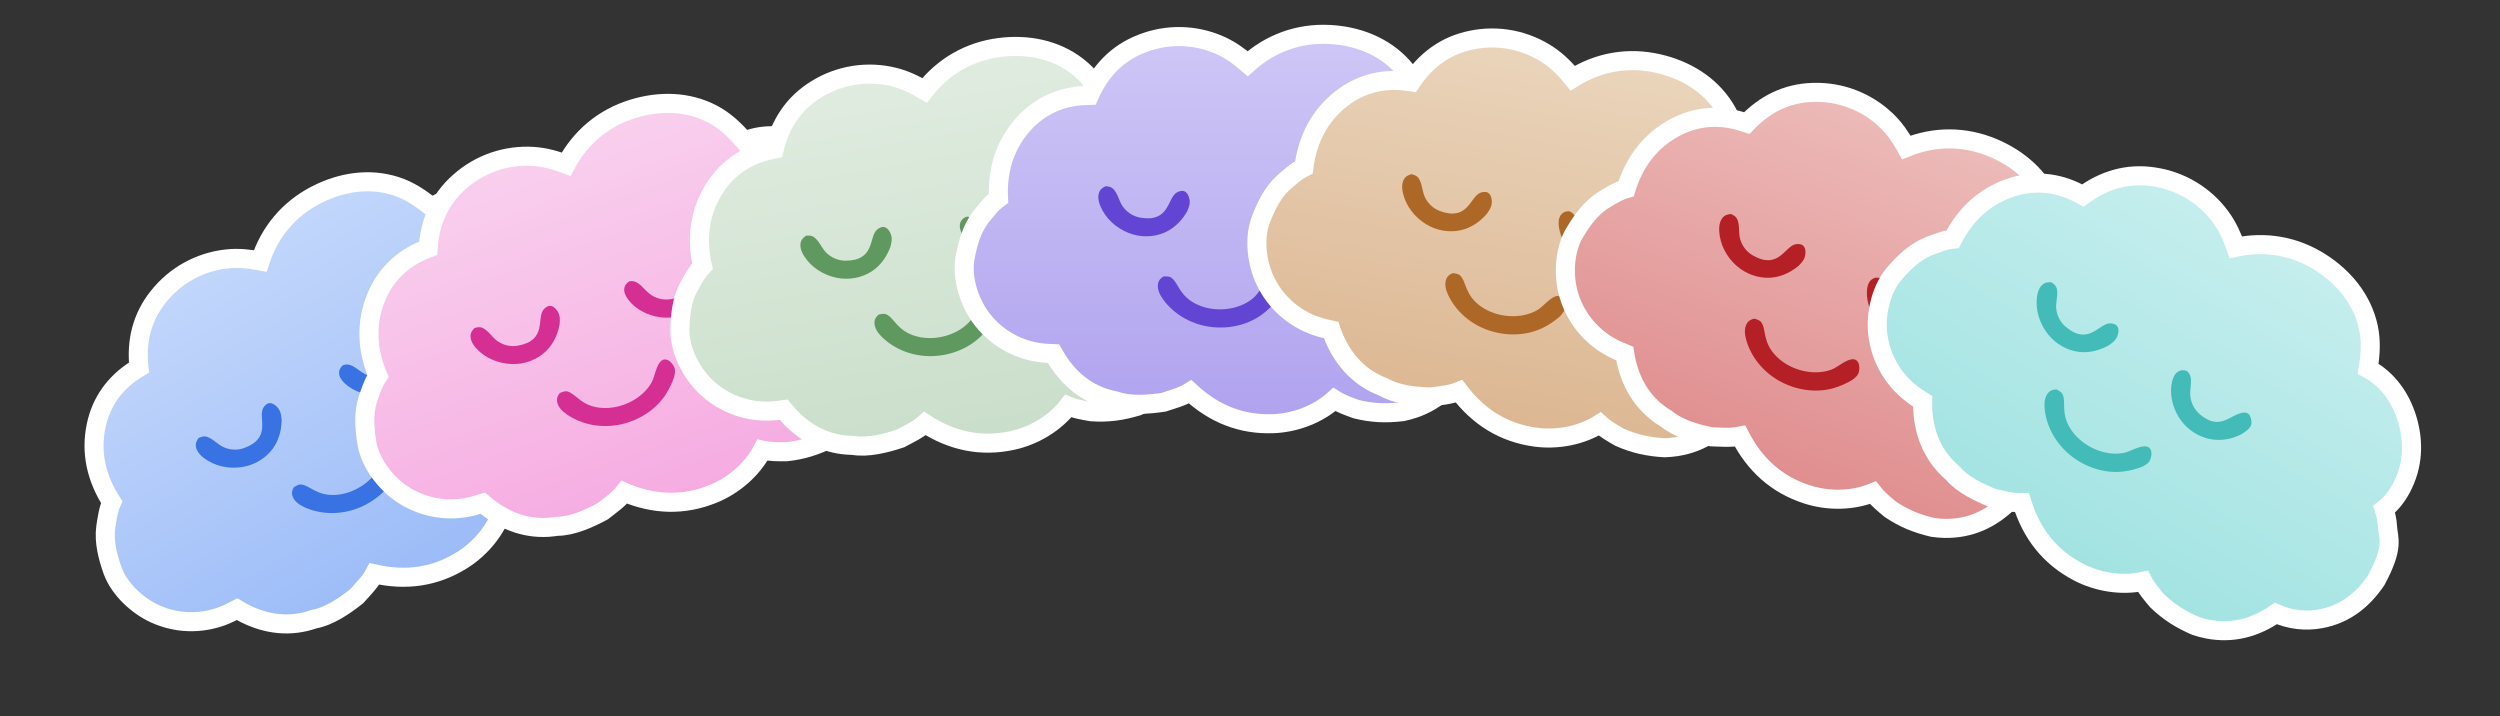
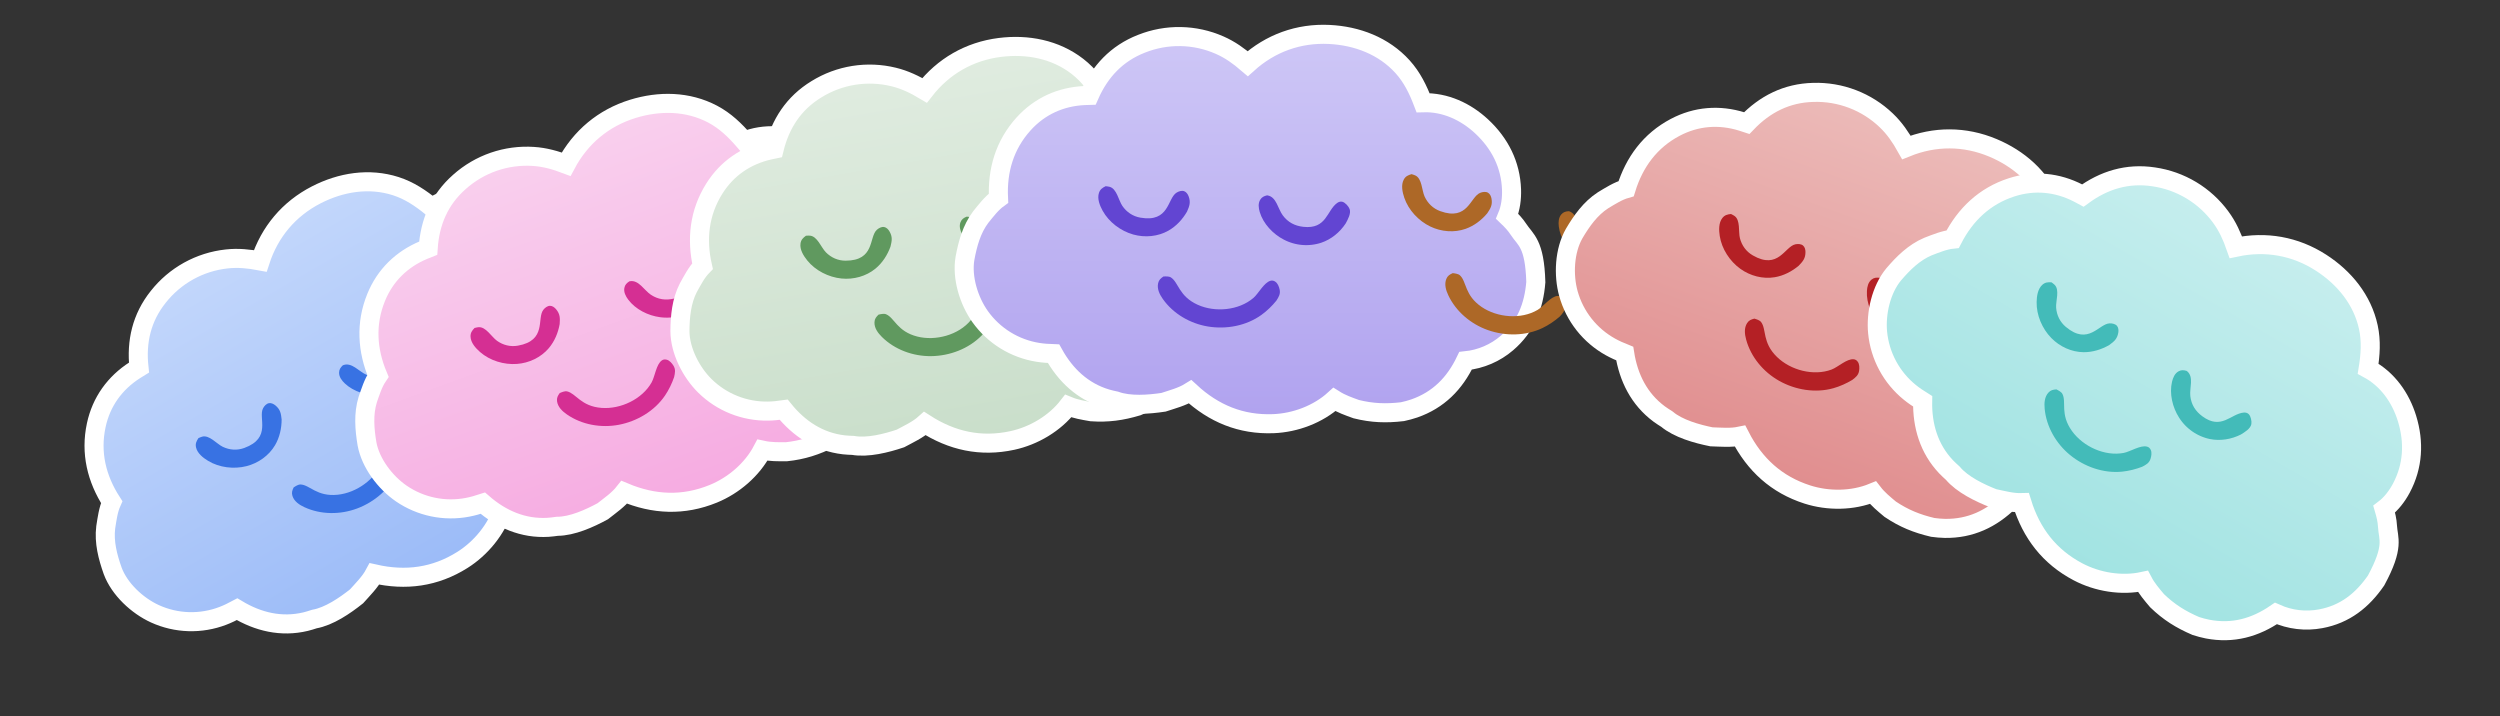
<svg xmlns="http://www.w3.org/2000/svg" width="656" height="188" viewBox="0 0 656 188" fill="none">
  <rect x="0" y="0" width="656" height="188" fill="#333333" stroke="none" />
  <path d="M68.288 68.469C70.764 60.846 75.807 54.821 82.984 51.133C89.453 47.808 96.848 46.595 103.859 48.849C107.426 49.995 110.384 52.004 113.261 54.342C118.203 51.287 124.107 50.762 129.676 52.038C136.038 53.497 141.289 56.912 144.763 62.483C146.002 64.471 146.976 66.787 147.272 69.125C148.796 69.494 150.173 69.894 151.576 70.606C154.558 72.118 157.042 71.592 162.415 80.312C165.133 86.026 166.022 91.811 163.846 97.941C163.681 98.413 163.497 98.877 163.296 99.335C163.095 99.793 162.877 100.243 162.641 100.684C162.406 101.125 162.154 101.557 161.886 101.98C161.618 102.402 161.334 102.814 161.034 103.215C160.735 103.616 160.42 104.005 160.091 104.382C159.762 104.759 159.419 105.123 159.062 105.474C158.705 105.826 158.335 106.163 157.953 106.486C157.57 106.809 157.176 107.117 156.77 107.411C157.281 114.002 155.759 119.891 151.366 124.976C150.67 125.782 149.896 126.536 149.111 127.255C145.654 129.834 142.428 131.548 138.284 132.741C136.214 133.109 134.145 133.504 132.036 133.416C130.281 138.909 126.204 143.855 121.35 146.916C114.164 151.446 106.463 152.453 98.263 150.589C97.089 152.79 95.214 154.627 93.564 156.477C90.529 158.895 86.344 161.765 82.483 162.44C81.72 162.685 80.952 162.935 80.172 163.121C73.802 164.641 67.703 163.161 62.21 159.853C60.993 160.502 59.771 161.11 58.48 161.6C58.123 161.736 57.763 161.864 57.401 161.983C57.038 162.101 56.672 162.211 56.304 162.312C55.936 162.412 55.565 162.504 55.193 162.586C54.82 162.669 54.445 162.742 54.069 162.805C53.693 162.869 53.315 162.924 52.936 162.969C52.558 163.014 52.178 163.049 51.797 163.076C51.417 163.102 51.036 163.119 50.654 163.126C50.273 163.134 49.892 163.131 49.511 163.12C49.129 163.108 48.749 163.087 48.369 163.057C47.989 163.026 47.609 162.986 47.231 162.937C46.853 162.888 46.477 162.829 46.102 162.762C45.727 162.694 45.354 162.617 44.983 162.53C44.612 162.444 44.243 162.348 43.877 162.243C43.511 162.139 43.147 162.025 42.786 161.902C42.426 161.779 42.069 161.648 41.715 161.507C41.361 161.367 41.011 161.217 40.664 161.06C36.036 158.947 31.358 154.625 29.566 149.787C28.275 146.125 27.259 142.293 27.742 138.366C28.095 136.159 28.382 133.807 29.306 131.75C25.351 125.611 23.698 118.818 25.259 111.561C26.576 105.437 30.102 100.519 35.372 97.138C35.735 96.906 36.1 96.677 36.467 96.451C35.721 89.626 37.169 83.347 41.524 77.894C41.795 77.549 42.075 77.212 42.363 76.881C42.651 76.55 42.947 76.227 43.251 75.911C43.555 75.595 43.867 75.286 44.187 74.985C44.506 74.685 44.833 74.392 45.167 74.108C45.501 73.823 45.842 73.547 46.19 73.28C46.538 73.013 46.892 72.754 47.253 72.504C47.614 72.254 47.98 72.013 48.353 71.782C48.726 71.55 49.104 71.328 49.488 71.115C49.871 70.902 50.26 70.699 50.654 70.505C51.048 70.312 51.446 70.128 51.849 69.954C52.252 69.781 52.659 69.617 53.07 69.464C53.481 69.31 53.896 69.167 54.314 69.034C54.732 68.901 55.153 68.779 55.578 68.667C56.002 68.555 56.428 68.454 56.857 68.363C57.287 68.273 57.718 68.193 58.151 68.124C58.584 68.054 59.018 67.996 59.454 67.948C62.452 67.61 65.342 67.909 68.288 68.469Z" fill="url(#paint0_linear_2147_1003)" />
  <path d="M77.056 127.898C77.558 127.575 78.257 127.099 78.885 127.127C81.285 127.235 83.135 130.37 88.572 129.822C93.531 129.322 98.645 125.734 100.319 120.96C100.914 119.264 100.683 116.055 101.974 114.794C102.311 114.464 102.691 114.369 103.15 114.394C103.945 114.438 104.715 115.087 105.211 115.651C105.987 116.532 105.94 117.445 105.893 118.562C105.618 120.321 105.101 122.144 104.366 123.772C102.341 128.249 98.294 131.7 93.732 133.417C89.309 135.081 84.199 135.083 79.885 133.09C78.559 132.478 77.199 131.588 76.737 130.126C76.467 129.271 76.681 128.681 77.056 127.898Z" fill="#3872E3" />
-   <path d="M52.081 114.957C52.385 114.825 52.691 114.688 53.009 114.592C54.909 114.021 56.863 116.487 58.477 117.252C60.266 118.099 62.215 118.235 64.088 117.552C71.392 114.89 67.682 109.64 69.039 107.116C69.348 106.542 69.903 105.909 70.575 105.792C71.192 105.684 71.82 106.004 72.28 106.387C73.573 107.463 73.735 108.491 73.904 110.068C73.901 112.409 73.373 114.777 72.18 116.813C70.567 119.564 67.764 121.532 64.687 122.316C61.375 123.16 57.546 122.701 54.614 120.93C53.296 120.133 51.763 118.944 51.433 117.357C51.233 116.393 51.554 115.747 52.081 114.957Z" fill="#3872E3" />
  <path d="M89.954 95.858C90.009 95.838 90.064 95.816 90.119 95.796C92.303 95.004 94.203 97.492 96.123 98.331C98.214 99.245 100.238 99.165 102.309 98.262C108.002 95.78 105.486 91.474 106.887 88.392C107.088 87.951 107.427 87.567 107.911 87.437C108.67 87.234 109.945 87.662 110.521 88.147C111.475 88.952 111.469 90.759 111.513 91.911C111.349 94.686 110.332 97.426 108.477 99.527C108.337 99.683 108.193 99.836 108.044 99.986C107.896 100.135 107.744 100.281 107.589 100.423C107.433 100.564 107.274 100.702 107.112 100.836C106.95 100.97 106.784 101.099 106.615 101.225C106.446 101.351 106.274 101.472 106.099 101.589C105.924 101.706 105.747 101.819 105.566 101.927C105.386 102.035 105.202 102.139 105.017 102.238C104.831 102.337 104.643 102.432 104.453 102.521C104.262 102.611 104.07 102.696 103.875 102.776C103.681 102.856 103.484 102.932 103.286 103.002C103.087 103.072 102.887 103.138 102.686 103.198C102.484 103.258 102.281 103.314 102.077 103.364C101.873 103.414 101.667 103.459 101.461 103.499C101.254 103.539 101.047 103.574 100.838 103.604C100.63 103.633 100.422 103.658 100.212 103.677C100.003 103.696 99.793 103.71 99.583 103.719C96.402 103.879 92.808 102.816 90.475 100.605C89.692 99.862 88.958 98.908 88.975 97.776C88.988 96.935 89.365 96.419 89.954 95.858Z" fill="#3872E3" />
  <path d="M68.288 68.469C70.764 60.846 75.807 54.821 82.984 51.133C89.453 47.808 96.848 46.595 103.859 48.849C107.426 49.995 110.384 52.004 113.261 54.342C118.203 51.287 124.107 50.762 129.676 52.038C136.038 53.497 141.289 56.912 144.763 62.483C146.002 64.471 146.976 66.787 147.272 69.125C148.796 69.494 150.173 69.894 151.576 70.606C154.558 72.118 157.042 71.592 162.415 80.312C165.133 86.026 166.022 91.811 163.846 97.941C163.681 98.413 163.497 98.877 163.296 99.335C163.095 99.793 162.877 100.243 162.641 100.684C162.406 101.125 162.154 101.557 161.886 101.98C161.618 102.402 161.334 102.814 161.034 103.215C160.735 103.616 160.42 104.005 160.091 104.382C159.762 104.759 159.419 105.123 159.062 105.474C158.705 105.826 158.335 106.163 157.953 106.486C157.57 106.809 157.176 107.117 156.77 107.411C157.281 114.002 155.759 119.891 151.366 124.976C150.67 125.782 149.896 126.536 149.111 127.255C145.654 129.834 142.428 131.548 138.284 132.741C136.214 133.109 134.145 133.504 132.036 133.416C130.281 138.909 126.204 143.855 121.35 146.916C114.164 151.446 106.463 152.453 98.263 150.589C97.089 152.79 95.214 154.627 93.564 156.477C90.529 158.895 86.344 161.765 82.483 162.44C81.72 162.685 80.952 162.935 80.172 163.121C73.802 164.641 67.703 163.161 62.21 159.853C60.993 160.502 59.771 161.11 58.48 161.6C58.123 161.736 57.763 161.864 57.401 161.983C57.038 162.101 56.672 162.211 56.304 162.312C55.936 162.412 55.565 162.504 55.193 162.586C54.82 162.669 54.445 162.742 54.069 162.805C53.693 162.869 53.315 162.924 52.936 162.969C52.558 163.014 52.178 163.049 51.797 163.076C51.417 163.102 51.036 163.119 50.654 163.126C50.273 163.134 49.892 163.131 49.511 163.12C49.129 163.108 48.749 163.087 48.369 163.057C47.989 163.026 47.609 162.986 47.231 162.937C46.853 162.888 46.477 162.829 46.102 162.762C45.727 162.694 45.354 162.617 44.983 162.53C44.612 162.444 44.243 162.348 43.877 162.243C43.511 162.139 43.147 162.025 42.786 161.902C42.426 161.779 42.069 161.648 41.715 161.507C41.361 161.367 41.011 161.217 40.664 161.06C36.036 158.947 31.358 154.625 29.566 149.787C28.275 146.125 27.259 142.293 27.742 138.366C28.095 136.159 28.382 133.807 29.306 131.75C25.351 125.611 23.698 118.818 25.259 111.561C26.576 105.437 30.102 100.519 35.372 97.138C35.735 96.906 36.1 96.677 36.467 96.451C35.721 89.626 37.169 83.347 41.524 77.894C41.795 77.549 42.075 77.212 42.363 76.881C42.651 76.55 42.947 76.227 43.251 75.911C43.555 75.595 43.867 75.286 44.187 74.985C44.506 74.685 44.833 74.392 45.167 74.108C45.501 73.823 45.842 73.547 46.19 73.28C46.538 73.013 46.892 72.754 47.253 72.504C47.614 72.254 47.98 72.013 48.353 71.782C48.726 71.55 49.104 71.328 49.488 71.115C49.871 70.902 50.26 70.699 50.654 70.505C51.048 70.312 51.446 70.128 51.849 69.954C52.252 69.781 52.659 69.617 53.07 69.464C53.481 69.31 53.896 69.167 54.314 69.034C54.732 68.901 55.153 68.779 55.578 68.667C56.002 68.555 56.428 68.454 56.857 68.363C57.287 68.273 57.718 68.193 58.151 68.124C58.584 68.054 59.018 67.996 59.454 67.948C62.452 67.61 65.342 67.909 68.288 68.469Z" fill="url(#paint1_linear_2147_1003)" stroke="white" stroke-width="5" />
  <path d="M77.056 127.898C77.558 127.575 78.257 127.099 78.885 127.127C81.285 127.235 83.135 130.37 88.572 129.822C93.531 129.322 98.645 125.734 100.319 120.96C100.914 119.264 100.683 116.055 101.974 114.794C102.311 114.464 102.691 114.369 103.15 114.394C103.945 114.438 104.715 115.087 105.211 115.651C105.987 116.532 105.94 117.445 105.893 118.562C105.618 120.321 105.101 122.144 104.366 123.772C102.341 128.249 98.294 131.7 93.732 133.417C89.309 135.081 84.199 135.083 79.885 133.09C78.559 132.478 77.199 131.588 76.737 130.126C76.467 129.271 76.681 128.681 77.056 127.898Z" fill="#3872E3" />
  <path d="M52.077 114.957C52.381 114.825 52.687 114.688 53.005 114.592C54.905 114.021 56.859 116.487 58.473 117.252C60.262 118.099 62.211 118.235 64.084 117.552C71.388 114.89 67.678 109.64 69.035 107.116C69.344 106.542 69.899 105.909 70.571 105.792C71.189 105.684 71.816 106.004 72.276 106.387C73.569 107.463 73.731 108.491 73.9 110.068C73.897 112.409 73.369 114.777 72.176 116.813C70.563 119.564 67.76 121.532 64.683 122.316C61.371 123.16 57.542 122.701 54.61 120.93C53.292 120.133 51.759 118.944 51.429 117.357C51.229 116.393 51.55 115.747 52.077 114.957Z" fill="#3872E3" />
  <path d="M89.954 95.858C90.009 95.838 90.064 95.816 90.119 95.796C92.303 95.004 94.203 97.492 96.123 98.331C98.214 99.245 100.238 99.165 102.309 98.262C108.002 95.78 105.486 91.474 106.887 88.392C107.088 87.951 107.427 87.567 107.911 87.437C108.67 87.234 109.945 87.662 110.521 88.147C111.475 88.952 111.469 90.759 111.513 91.911C111.349 94.686 110.332 97.426 108.477 99.527C108.337 99.683 108.193 99.836 108.044 99.986C107.896 100.135 107.744 100.281 107.589 100.423C107.433 100.564 107.274 100.702 107.112 100.836C106.95 100.97 106.784 101.099 106.615 101.225C106.446 101.351 106.274 101.472 106.099 101.589C105.924 101.706 105.747 101.819 105.566 101.927C105.386 102.035 105.202 102.139 105.017 102.238C104.831 102.337 104.643 102.432 104.453 102.521C104.262 102.611 104.07 102.696 103.875 102.776C103.681 102.856 103.484 102.932 103.286 103.002C103.087 103.072 102.887 103.138 102.686 103.198C102.484 103.258 102.281 103.314 102.077 103.364C101.873 103.414 101.667 103.459 101.461 103.499C101.254 103.539 101.047 103.574 100.838 103.604C100.63 103.633 100.422 103.658 100.212 103.677C100.003 103.696 99.793 103.71 99.583 103.719C96.402 103.879 92.808 102.816 90.475 100.605C89.692 99.862 88.958 98.908 88.975 97.776C88.988 96.935 89.365 96.419 89.954 95.858Z" fill="#3872E3" />
  <path d="M148.552 43.092C152.315 36.014 158.327 30.957 166.036 28.571C172.983 26.42 180.477 26.509 186.99 29.946C190.303 31.695 192.868 34.186 195.296 36.989C200.692 34.839 206.598 35.346 211.861 37.571C217.873 40.112 222.451 44.386 224.905 50.477C225.78 52.649 226.337 55.099 226.223 57.454C227.659 58.081 228.945 58.714 230.204 59.659C232.878 61.666 235.416 61.579 239.193 71.1C240.877 77.199 240.748 83.05 237.541 88.71C237.296 89.145 237.035 89.571 236.757 89.987C236.48 90.403 236.187 90.808 235.878 91.202C235.57 91.595 235.247 91.977 234.909 92.346C234.572 92.716 234.221 93.072 233.856 93.415C233.491 93.758 233.114 94.086 232.724 94.4C232.335 94.715 231.934 95.014 231.521 95.298C231.109 95.582 230.686 95.849 230.253 96.101C229.82 96.353 229.379 96.588 228.928 96.806C228.286 103.387 225.765 108.922 220.556 113.167C219.73 113.84 218.838 114.447 217.939 115.019C214.087 116.959 210.613 118.087 206.324 118.542C204.222 118.545 202.115 118.575 200.054 118.122C197.372 123.227 192.497 127.39 187.185 129.561C179.322 132.775 171.563 132.429 163.812 129.169C162.274 131.133 160.108 132.616 158.162 134.152C154.753 136.006 150.133 138.105 146.214 138.1C145.42 138.209 144.62 138.321 143.82 138.369C137.283 138.76 131.533 136.244 126.698 132.032C125.387 132.46 124.077 132.846 122.721 133.104C122.346 133.177 121.97 133.24 121.592 133.294C121.214 133.348 120.835 133.393 120.455 133.428C120.074 133.463 119.694 133.489 119.312 133.505C118.931 133.521 118.55 133.528 118.168 133.526C117.786 133.523 117.405 133.511 117.024 133.49C116.643 133.468 116.263 133.438 115.884 133.398C115.504 133.357 115.126 133.308 114.75 133.249C114.373 133.19 113.997 133.122 113.624 133.044C113.251 132.966 112.879 132.879 112.51 132.783C112.141 132.687 111.775 132.582 111.411 132.468C111.048 132.354 110.687 132.231 110.33 132.099C109.972 131.967 109.618 131.827 109.267 131.677C108.917 131.527 108.571 131.369 108.228 131.202C107.886 131.036 107.547 130.861 107.214 130.677C106.88 130.494 106.551 130.302 106.227 130.102C105.903 129.902 105.584 129.695 105.27 129.479C101.079 126.595 97.222 121.526 96.298 116.45C95.662 112.62 95.328 108.67 96.484 104.886C97.215 102.774 97.907 100.507 99.174 98.642C96.345 91.91 95.897 84.933 98.694 78.057C101.055 72.255 105.381 68.024 111.158 65.609C111.556 65.444 111.955 65.281 112.355 65.123C112.806 58.272 115.322 52.34 120.558 47.726C120.885 47.434 121.219 47.15 121.56 46.874C121.901 46.598 122.249 46.331 122.603 46.073C122.958 45.814 123.319 45.565 123.686 45.324C124.053 45.084 124.425 44.852 124.804 44.63C125.182 44.408 125.566 44.195 125.954 43.992C126.343 43.789 126.737 43.596 127.136 43.413C127.535 43.23 127.937 43.056 128.345 42.892C128.752 42.729 129.163 42.576 129.578 42.433C129.993 42.29 130.411 42.157 130.833 42.035C131.254 41.913 131.678 41.801 132.105 41.7C132.532 41.599 132.961 41.508 133.393 41.429C133.824 41.349 134.257 41.28 134.692 41.222C135.127 41.164 135.563 41.116 136 41.08C136.438 41.043 136.875 41.017 137.314 41.003C137.752 40.988 138.191 40.984 138.629 40.991C139.068 40.998 139.506 41.016 139.943 41.045C142.954 41.232 145.749 42.028 148.552 43.092Z" fill="url(#paint2_linear_2147_1003)" stroke="white" stroke-width="5" />
  <path d="M146.868 103.14C147.418 102.91 148.19 102.561 148.803 102.699C151.148 103.222 152.425 106.63 157.875 107.035C162.846 107.403 168.505 104.758 170.982 100.347C171.862 98.78 172.192 95.58 173.682 94.562C174.072 94.295 174.463 94.268 174.911 94.373C175.685 94.554 176.331 95.327 176.722 95.968C177.333 96.971 177.128 97.862 176.888 98.953C176.311 100.638 175.486 102.344 174.479 103.819C171.708 107.877 167.123 110.572 162.332 111.471C157.688 112.342 152.655 111.456 148.752 108.745C147.552 107.911 146.368 106.799 146.166 105.279C146.049 104.39 146.363 103.846 146.868 103.14Z" fill="#D52F93" />
  <path d="M124.52 86.059C124.843 85.981 125.167 85.9 125.497 85.861C127.468 85.628 128.964 88.396 130.42 89.429C132.035 90.575 133.931 91.047 135.894 90.7C143.549 89.346 140.807 83.531 142.582 81.282C142.986 80.77 143.643 80.243 144.325 80.244C144.951 80.245 145.514 80.669 145.9 81.126C146.986 82.411 146.968 83.451 146.86 85.034C146.451 87.339 145.519 89.579 143.991 91.376C141.926 93.806 138.823 95.257 135.657 95.495C132.248 95.751 128.558 94.634 125.978 92.381C124.817 91.367 123.515 89.93 123.465 88.31C123.435 87.325 123.864 86.745 124.52 86.059Z" fill="#D52F93" />
  <path d="M165.131 73.827C165.189 73.816 165.247 73.804 165.305 73.794C167.593 73.393 169.032 76.174 170.778 77.333C172.677 78.596 174.685 78.868 176.881 78.339C182.919 76.883 181.189 72.205 183.104 69.414C183.378 69.015 183.778 68.695 184.278 68.651C185.061 68.583 186.242 69.226 186.725 69.803C187.525 70.762 187.205 72.541 187.048 73.683C186.405 76.387 184.928 78.909 182.737 80.656C182.571 80.786 182.402 80.911 182.23 81.033C182.058 81.154 181.883 81.271 181.706 81.384C181.528 81.496 181.347 81.604 181.164 81.708C180.981 81.812 180.796 81.911 180.607 82.005C180.419 82.1 180.229 82.189 180.036 82.274C179.844 82.359 179.649 82.439 179.452 82.514C179.256 82.59 179.058 82.66 178.858 82.725C178.657 82.79 178.456 82.851 178.253 82.906C178.05 82.962 177.845 83.012 177.64 83.057C177.434 83.102 177.228 83.142 177.02 83.177C176.813 83.212 176.604 83.241 176.395 83.266C176.186 83.29 175.977 83.309 175.767 83.323C175.557 83.337 175.347 83.346 175.137 83.35C174.926 83.353 174.716 83.351 174.506 83.344C174.295 83.338 174.086 83.325 173.876 83.308C173.666 83.291 173.457 83.268 173.249 83.24C170.089 82.845 166.734 81.174 164.821 78.592C164.178 77.724 163.621 76.657 163.834 75.545C163.993 74.719 164.455 74.276 165.131 73.827Z" fill="#D52F93" />
  <path d="M242.612 23.713C247.546 17.397 254.345 13.46 262.351 12.449C269.567 11.537 276.931 12.926 282.749 17.442C285.708 19.739 287.801 22.638 289.705 25.819C295.393 24.64 301.12 26.165 305.917 29.269C311.397 32.816 315.164 37.821 316.522 44.244C317.007 46.536 317.13 49.045 316.608 51.344C317.914 52.212 319.071 53.058 320.146 54.207C322.432 56.648 324.946 57.003 327.012 67.035C327.612 73.334 326.468 79.074 322.327 84.091C322.01 84.477 321.679 84.851 321.334 85.213C320.988 85.574 320.629 85.922 320.257 86.256C319.885 86.59 319.501 86.91 319.104 87.215C318.707 87.52 318.3 87.81 317.881 88.084C317.463 88.359 317.034 88.617 316.596 88.859C316.157 89.1 315.711 89.325 315.255 89.533C314.8 89.741 314.337 89.931 313.867 90.104C313.397 90.277 312.921 90.432 312.439 90.569C310.664 96.937 307.22 101.951 301.353 105.227C300.423 105.746 299.439 106.189 298.455 106.597C294.324 107.838 290.707 108.346 286.405 108.049C284.334 107.687 282.254 107.35 280.302 106.547C276.775 111.108 271.251 114.361 265.643 115.577C257.341 117.377 249.76 115.689 242.692 111.132C240.837 112.799 238.446 113.884 236.263 115.058C232.584 116.292 227.67 117.558 223.811 116.872C223.01 116.841 222.203 116.813 221.406 116.721C214.901 115.971 209.676 112.494 205.646 107.507C204.28 107.701 202.923 107.854 201.542 107.872C201.161 107.879 200.779 107.876 200.398 107.863C200.016 107.851 199.635 107.829 199.254 107.798C198.874 107.766 198.495 107.725 198.116 107.675C197.738 107.625 197.361 107.566 196.986 107.497C196.61 107.428 196.237 107.35 195.865 107.263C195.494 107.176 195.125 107.079 194.758 106.974C194.392 106.869 194.028 106.754 193.667 106.631C193.306 106.507 192.949 106.375 192.595 106.233C192.24 106.092 191.89 105.942 191.543 105.783C191.196 105.625 190.854 105.458 190.515 105.282C190.177 105.107 189.843 104.923 189.514 104.731C189.185 104.539 188.86 104.339 188.541 104.131C188.222 103.923 187.909 103.707 187.6 103.483C187.292 103.259 186.989 103.028 186.692 102.789C186.396 102.551 186.105 102.305 185.82 102.052C185.536 101.799 185.258 101.539 184.987 101.272C181.36 97.704 178.442 92.042 178.413 86.883C178.452 83.001 178.808 79.052 180.605 75.528C181.691 73.574 182.766 71.462 184.337 69.845C182.721 62.724 183.491 55.775 187.44 49.489C190.772 44.185 195.767 40.77 201.876 39.395C202.296 39.301 202.717 39.211 203.139 39.124C204.773 32.455 208.281 27.051 214.239 23.416C214.611 23.185 214.99 22.963 215.373 22.751C215.757 22.538 216.146 22.336 216.54 22.143C216.934 21.95 217.332 21.767 217.735 21.593C218.139 21.42 218.546 21.257 218.957 21.104C219.368 20.951 219.783 20.808 220.201 20.676C220.619 20.544 221.041 20.422 221.465 20.31C221.89 20.199 222.317 20.098 222.746 20.008C223.176 19.918 223.607 19.838 224.04 19.769C224.474 19.701 224.909 19.643 225.345 19.595C225.781 19.548 226.218 19.512 226.657 19.486C227.095 19.461 227.533 19.447 227.972 19.443C228.41 19.439 228.849 19.447 229.287 19.465C229.726 19.483 230.163 19.512 230.6 19.552C231.037 19.592 231.473 19.642 231.907 19.704C232.341 19.766 232.774 19.838 233.204 19.921C233.635 20.004 234.063 20.098 234.489 20.202C237.421 20.909 240.036 22.179 242.612 23.713Z" fill="url(#paint3_linear_2147_1003)" stroke="white" stroke-width="5" />
  <path d="M230.524 82.561C231.106 82.429 231.926 82.221 232.506 82.462C234.725 83.385 235.391 86.963 240.687 88.308C245.519 89.534 251.551 87.911 254.757 83.998C255.896 82.608 256.776 79.513 258.421 78.769C258.851 78.575 259.24 78.616 259.663 78.796C260.395 79.109 260.897 79.983 261.17 80.682C261.597 81.775 261.241 82.618 260.815 83.651C259.954 85.21 258.845 86.746 257.598 88.024C254.164 91.539 249.181 93.398 244.306 93.451C239.581 93.502 234.779 91.755 231.406 88.408C230.37 87.378 229.396 86.078 229.462 84.546C229.5 83.65 229.904 83.168 230.524 82.561Z" fill="#60995F" />
  <path d="M211.482 61.856C211.813 61.836 212.147 61.812 212.479 61.831C214.46 61.944 215.452 64.93 216.707 66.2C218.099 67.609 219.884 68.403 221.877 68.402C229.651 68.398 227.961 62.196 230.099 60.288C230.586 59.855 231.324 59.449 231.995 59.569C232.613 59.679 233.093 60.194 233.394 60.711C234.241 62.165 234.042 63.186 233.661 64.726C232.858 66.925 231.551 68.969 229.734 70.474C227.278 72.508 223.971 73.399 220.811 73.083C217.41 72.743 213.969 71.002 211.82 68.335C210.853 67.136 209.82 65.494 210.053 63.89C210.194 62.915 210.717 62.418 211.482 61.856Z" fill="#60995F" />
  <path d="M253.601 56.861C253.661 56.86 253.719 56.858 253.778 56.859C256.101 56.861 257.036 59.85 258.553 61.295C260.205 62.868 262.134 63.485 264.389 63.345C270.588 62.959 269.696 58.052 272.067 55.636C272.407 55.291 272.856 55.045 273.356 55.089C274.139 55.157 275.191 55.996 275.565 56.648C276.187 57.731 275.563 59.428 275.21 60.525C274.108 63.076 272.215 65.303 269.753 66.644C269.568 66.742 269.38 66.837 269.189 66.927C268.999 67.016 268.806 67.101 268.612 67.181C268.417 67.261 268.221 67.336 268.022 67.406C267.824 67.477 267.624 67.542 267.422 67.602C267.221 67.663 267.018 67.718 266.813 67.768C266.609 67.818 266.403 67.863 266.197 67.903C265.99 67.943 265.782 67.978 265.574 68.007C265.366 68.037 265.157 68.061 264.947 68.081C264.737 68.1 264.528 68.114 264.317 68.123C264.107 68.131 263.897 68.135 263.686 68.133C263.476 68.132 263.265 68.125 263.055 68.112C262.845 68.1 262.636 68.083 262.427 68.06C262.217 68.037 262.009 68.009 261.801 67.976C261.593 67.943 261.386 67.905 261.181 67.862C260.975 67.818 260.77 67.77 260.567 67.716C260.364 67.663 260.162 67.604 259.961 67.541C256.918 66.603 253.904 64.375 252.468 61.499C251.986 60.533 251.623 59.386 252.026 58.328C252.326 57.542 252.857 57.186 253.601 56.861Z" fill="#60995F" />
  <path d="M327.404 16.704C333.361 11.34 340.74 8.643 348.8 9.038C356.064 9.393 363.076 12.04 368.02 17.497C370.536 20.273 372.094 23.492 373.416 26.956C379.223 26.781 384.599 29.278 388.783 33.168C393.564 37.612 396.404 43.195 396.627 49.757C396.706 52.098 396.392 54.591 395.479 56.764C396.614 57.845 397.606 58.88 398.466 60.198C400.292 62.999 402.707 63.785 403 74.023C402.496 80.331 400.373 85.785 395.425 90.006C395.045 90.332 394.654 90.643 394.251 90.938C393.848 91.234 393.434 91.515 393.01 91.779C392.585 92.044 392.151 92.292 391.708 92.523C391.264 92.755 390.812 92.97 390.352 93.167C389.893 93.365 389.426 93.544 388.952 93.706C388.478 93.868 387.999 94.012 387.515 94.138C387.03 94.264 386.541 94.371 386.048 94.459C385.555 94.548 385.06 94.618 384.562 94.669C381.708 100.633 377.446 104.972 371.099 107.179C370.093 107.529 369.046 107.795 368.006 108.025C363.723 108.53 360.072 108.402 355.887 107.362C353.91 106.647 351.921 105.954 350.138 104.824C345.872 108.703 339.868 110.948 334.134 111.171C325.646 111.502 318.473 108.523 312.304 102.809C310.187 104.128 307.644 104.781 305.29 105.558C301.453 106.135 296.394 106.528 292.712 105.182C291.929 105.013 291.139 104.845 290.371 104.617C284.094 102.748 279.552 98.417 276.449 92.805C275.071 92.759 273.708 92.674 272.345 92.453C271.968 92.392 271.593 92.323 271.219 92.245C270.845 92.166 270.474 92.078 270.105 91.982C269.735 91.885 269.369 91.779 269.005 91.664C268.641 91.549 268.28 91.424 267.923 91.292C267.565 91.159 267.211 91.017 266.86 90.867C266.509 90.716 266.163 90.557 265.82 90.39C265.477 90.222 265.139 90.046 264.805 89.862C264.471 89.678 264.142 89.485 263.818 89.285C263.493 89.084 263.174 88.875 262.86 88.659C262.546 88.443 262.238 88.219 261.935 87.987C261.632 87.755 261.336 87.516 261.045 87.27C260.754 87.024 260.469 86.77 260.191 86.51C259.913 86.25 259.642 85.983 259.377 85.709C259.112 85.435 258.854 85.155 258.603 84.868C258.352 84.582 258.109 84.289 257.872 83.99C257.636 83.692 257.408 83.387 257.187 83.077C254.235 78.934 252.345 72.851 253.212 67.766C253.924 63.949 254.961 60.123 257.342 56.963C258.751 55.228 260.176 53.334 262.005 52.015C261.649 44.722 263.614 38.012 268.594 32.508C272.797 27.863 278.309 25.366 284.564 25.073C284.995 25.054 285.425 25.038 285.856 25.026C288.622 18.742 293.015 14.029 299.514 11.484C299.921 11.321 300.332 11.168 300.747 11.026C301.162 10.883 301.58 10.751 302.001 10.63C302.423 10.508 302.847 10.397 303.274 10.296C303.701 10.196 304.131 10.106 304.562 10.026C304.994 9.947 305.427 9.879 305.862 9.821C306.297 9.763 306.733 9.716 307.17 9.68C307.607 9.644 308.045 9.619 308.484 9.605C308.923 9.59 309.361 9.587 309.8 9.595C310.239 9.602 310.677 9.621 311.115 9.65C311.553 9.679 311.99 9.72 312.426 9.77C312.861 9.821 313.296 9.883 313.728 9.956C314.161 10.029 314.591 10.112 315.02 10.206C315.449 10.3 315.875 10.405 316.298 10.52C316.721 10.635 317.141 10.76 317.558 10.896C317.975 11.033 318.389 11.179 318.798 11.336C319.208 11.492 319.613 11.659 320.015 11.836C322.78 13.041 325.134 14.745 327.404 16.704Z" fill="url(#paint4_linear_2147_1003)" stroke="white" stroke-width="5" />
  <path d="M305.28 72.555C305.876 72.527 306.721 72.463 307.25 72.802C309.274 74.096 309.309 77.736 314.292 79.979C318.836 82.026 325.059 81.475 328.896 78.178C330.259 77.007 331.663 74.112 333.412 73.665C333.869 73.548 334.245 73.656 334.631 73.908C335.297 74.343 335.639 75.29 335.787 76.026C336.018 77.177 335.521 77.945 334.922 78.888C333.804 80.274 332.445 81.595 330.994 82.637C327.002 85.502 321.772 86.467 316.962 85.673C312.301 84.902 307.874 82.349 305.134 78.466C304.292 77.273 303.559 75.823 303.89 74.325C304.083 73.45 304.564 73.046 305.28 72.555Z" fill="#6245D2" />
  <path d="M290.125 48.859C290.454 48.897 290.787 48.931 291.111 49.008C293.042 49.463 293.501 52.575 294.516 54.045C295.642 55.673 297.262 56.765 299.226 57.11C306.882 58.456 306.294 52.055 308.731 50.548C309.286 50.206 310.083 49.934 310.724 50.169C311.312 50.384 311.696 50.975 311.902 51.537C312.484 53.115 312.111 54.087 311.468 55.537C310.295 57.563 308.654 59.349 306.603 60.516C303.831 62.092 300.419 62.395 297.363 61.535C294.072 60.61 290.986 58.298 289.332 55.298C288.589 53.95 287.856 52.153 288.364 50.614C288.672 49.678 289.273 49.279 290.125 48.859Z" fill="#6245D2" />
  <path d="M332.475 51.258C332.533 51.267 332.591 51.276 332.649 51.286C334.936 51.692 335.338 54.798 336.581 56.484C337.935 58.321 339.728 59.263 341.973 59.517C348.144 60.214 348.118 55.226 350.873 53.259C351.267 52.977 351.752 52.813 352.237 52.943C352.996 53.147 353.886 54.155 354.142 54.863C354.566 56.037 353.657 57.6 353.119 58.618C351.59 60.94 349.339 62.804 346.682 63.697C346.483 63.762 346.281 63.822 346.078 63.878C345.875 63.933 345.671 63.983 345.465 64.028C345.259 64.073 345.053 64.113 344.845 64.147C344.638 64.182 344.429 64.212 344.22 64.236C344.011 64.261 343.802 64.28 343.592 64.294C343.382 64.308 343.171 64.316 342.961 64.32C342.75 64.323 342.54 64.322 342.33 64.314C342.119 64.307 341.909 64.295 341.7 64.278C341.49 64.26 341.281 64.237 341.072 64.21C340.863 64.182 340.656 64.149 340.449 64.11C340.242 64.072 340.036 64.029 339.831 63.98C339.627 63.932 339.423 63.878 339.221 63.82C339.019 63.761 338.818 63.697 338.62 63.628C338.421 63.56 338.224 63.486 338.028 63.408C337.833 63.33 337.64 63.246 337.449 63.158C337.258 63.07 337.07 62.977 336.883 62.88C334.049 61.428 331.468 58.71 330.553 55.629C330.246 54.594 330.087 53.401 330.668 52.429C331.1 51.707 331.685 51.449 332.475 51.258Z" fill="#6245D2" />
-   <path d="M412.682 20.507C419.48 16.259 427.215 14.885 435.084 16.673C442.176 18.284 448.622 22.108 452.544 28.341C454.539 31.512 455.514 34.952 456.215 38.593C461.964 39.429 466.824 42.822 470.27 47.38C474.206 52.586 476.034 58.577 475.114 65.079C474.785 67.398 474.043 69.798 472.766 71.779C473.696 73.041 474.494 74.233 475.112 75.68C476.424 78.756 478.665 79.949 477.176 90.083C475.585 96.207 472.547 101.209 466.94 104.507C466.51 104.762 466.071 105 465.623 105.222C465.175 105.443 464.718 105.647 464.254 105.834C463.79 106.021 463.32 106.19 462.843 106.341C462.366 106.492 461.883 106.625 461.396 106.739C460.909 106.854 460.418 106.95 459.924 107.027C459.429 107.105 458.932 107.163 458.433 107.203C457.934 107.242 457.434 107.263 456.933 107.264C456.432 107.266 455.932 107.249 455.433 107.213C451.587 112.59 446.636 116.123 440.002 117.195C438.951 117.365 437.874 117.445 436.81 117.491C432.503 117.245 428.931 116.485 424.99 114.734C423.167 113.686 421.328 112.658 419.769 111.236C414.894 114.315 408.591 115.483 402.906 114.708C394.489 113.559 387.942 109.381 382.859 102.682C380.545 103.613 377.928 103.815 375.475 104.171C371.596 104.073 366.545 103.581 363.153 101.617C362.411 101.315 361.662 101.012 360.945 100.653C355.089 97.723 351.368 92.669 349.287 86.604C347.937 86.319 346.61 85.999 345.306 85.544C344.945 85.419 344.587 85.286 344.233 85.144C343.879 85.001 343.528 84.851 343.181 84.691C342.834 84.531 342.492 84.363 342.154 84.187C341.815 84.01 341.481 83.826 341.152 83.633C340.823 83.44 340.499 83.239 340.179 83.03C339.86 82.821 339.547 82.604 339.238 82.38C338.929 82.155 338.627 81.923 338.33 81.683C338.033 81.444 337.742 81.197 337.458 80.943C337.173 80.689 336.895 80.428 336.624 80.161C336.352 79.893 336.087 79.619 335.829 79.339C335.571 79.058 335.321 78.771 335.077 78.478C334.833 78.185 334.597 77.886 334.368 77.581C334.14 77.277 333.919 76.966 333.706 76.651C333.492 76.335 333.287 76.014 333.09 75.688C332.893 75.363 332.703 75.032 332.523 74.697C332.342 74.362 332.17 74.023 332.006 73.679C329.818 69.086 329.013 62.767 330.75 57.91C332.115 54.275 333.8 50.687 336.693 47.989C338.383 46.524 340.115 44.907 342.144 43.925C343.061 36.681 346.161 30.414 352.022 25.858C356.967 22.014 362.829 20.513 369.04 21.31C369.467 21.366 369.894 21.425 370.32 21.488C374.136 15.78 379.28 11.901 386.122 10.523C386.551 10.433 386.983 10.354 387.416 10.286C387.849 10.218 388.284 10.161 388.72 10.114C389.156 10.067 389.593 10.031 390.031 10.007C390.469 9.982 390.908 9.968 391.347 9.964C391.785 9.961 392.224 9.969 392.662 9.988C393.1 10.007 393.538 10.036 393.975 10.077C394.412 10.117 394.848 10.168 395.282 10.23C395.717 10.292 396.149 10.365 396.58 10.449C397.011 10.533 397.439 10.627 397.865 10.732C398.291 10.837 398.715 10.952 399.135 11.078C399.555 11.204 399.972 11.34 400.386 11.487C400.799 11.633 401.209 11.79 401.614 11.957C402.02 12.124 402.422 12.301 402.819 12.488C403.215 12.675 403.607 12.872 403.994 13.078C404.381 13.285 404.763 13.501 405.139 13.726C405.515 13.951 405.886 14.186 406.25 14.43C408.764 16.097 410.786 18.184 412.682 20.507Z" fill="url(#paint5_linear_2147_1003)" stroke="white" stroke-width="5" />
  <path d="M381.199 71.67C381.791 71.745 382.633 71.829 383.096 72.255C384.865 73.881 384.267 77.471 388.784 80.546C392.905 83.351 399.129 83.889 403.48 81.308C405.025 80.391 406.911 77.785 408.71 77.648C409.181 77.612 409.533 77.784 409.869 78.098C410.449 78.642 410.622 79.635 410.64 80.386C410.667 81.559 410.045 82.229 409.291 83.054C407.949 84.224 406.381 85.289 404.772 86.063C400.343 88.192 395.025 88.234 390.426 86.616C385.969 85.049 382.053 81.765 380.029 77.466C379.407 76.144 378.937 74.588 379.522 73.171C379.865 72.343 380.409 72.028 381.199 71.67Z" fill="#AD6827" />
  <path d="M370.388 45.698C370.707 45.792 371.029 45.884 371.334 46.016C373.156 46.799 373.068 49.944 373.813 51.567C374.639 53.367 376.045 54.724 377.918 55.404C385.224 58.059 385.757 51.653 388.419 50.592C389.025 50.351 389.857 50.223 390.447 50.565C390.989 50.879 391.264 51.528 391.37 52.117C391.669 53.772 391.133 54.664 390.248 55.98C388.741 57.772 386.815 59.246 384.592 60.039C381.589 61.11 378.176 60.816 375.315 59.439C372.235 57.956 369.597 55.144 368.49 51.902C367.992 50.444 367.582 48.548 368.349 47.121C368.816 46.253 369.477 45.964 370.388 45.698Z" fill="#AD6827" />
  <path d="M411.676 55.413C411.731 55.432 411.787 55.451 411.842 55.471C414.024 56.268 413.881 59.396 414.812 61.273C415.826 63.317 417.428 64.556 419.595 65.195C425.552 66.953 426.392 62.038 429.447 60.578C429.884 60.37 430.39 60.292 430.845 60.504C431.557 60.836 432.259 61.984 432.388 62.725C432.602 63.956 431.435 65.337 430.728 66.246C428.819 68.267 426.279 69.712 423.508 70.13C423.299 70.159 423.09 70.184 422.881 70.203C422.671 70.222 422.461 70.236 422.251 70.245C422.041 70.253 421.831 70.257 421.62 70.255C421.41 70.253 421.199 70.246 420.989 70.234C420.779 70.221 420.569 70.204 420.36 70.181C420.151 70.158 419.942 70.13 419.735 70.097C419.527 70.064 419.32 70.026 419.114 69.982C418.908 69.939 418.703 69.89 418.5 69.837C418.296 69.783 418.094 69.725 417.893 69.661C417.693 69.597 417.494 69.528 417.297 69.455C417.1 69.381 416.904 69.303 416.711 69.219C416.518 69.136 416.327 69.048 416.138 68.955C415.949 68.862 415.763 68.765 415.579 68.662C415.395 68.56 415.214 68.454 415.035 68.343C414.857 68.232 414.681 68.116 414.508 67.996C414.335 67.876 414.166 67.752 413.999 67.624C411.46 65.702 409.39 62.577 409.024 59.384C408.901 58.311 408.952 57.109 409.693 56.252C410.244 55.617 410.865 55.464 411.676 55.413Z" fill="#AD6827" />
  <path d="M500.236 38.687C507.667 35.684 515.524 35.674 522.963 38.801C529.667 41.62 535.351 46.504 538.131 53.324C539.545 56.793 539.908 60.35 539.966 64.058C545.483 65.88 549.68 70.064 552.282 75.151C555.254 80.963 556.014 87.18 553.978 93.423C553.252 95.649 552.104 97.884 550.503 99.614C551.2 101.018 551.779 102.33 552.136 103.863C552.894 107.119 554.894 108.684 551.668 118.405C549.037 124.16 545.177 128.559 539.083 130.833C538.615 131.009 538.141 131.167 537.661 131.308C537.181 131.448 536.696 131.57 536.207 131.673C535.718 131.777 535.225 131.861 534.729 131.927C534.233 131.993 533.735 132.04 533.235 132.068C532.736 132.097 532.236 132.106 531.735 132.096C531.235 132.087 530.735 132.058 530.237 132.01C529.738 131.963 529.242 131.896 528.749 131.811C528.255 131.725 527.766 131.622 527.28 131.499C522.559 136.127 517.069 138.747 510.351 138.65C509.285 138.635 508.211 138.527 507.155 138.387C502.957 137.397 499.571 136.028 495.993 133.62C494.381 132.271 492.748 130.94 491.46 129.268C486.124 131.454 479.714 131.51 474.249 129.759C466.16 127.167 460.438 121.914 456.596 114.434C454.156 114.95 451.543 114.694 449.065 114.619C445.262 113.849 440.373 112.488 437.374 109.964C436.696 109.537 436.011 109.109 435.367 108.632C430.108 104.729 427.321 99.106 426.325 92.772C425.046 92.257 423.794 91.71 422.589 91.036C422.255 90.851 421.926 90.657 421.602 90.456C421.278 90.254 420.959 90.045 420.645 89.827C420.331 89.61 420.023 89.385 419.72 89.153C419.418 88.92 419.121 88.68 418.83 88.433C418.54 88.186 418.255 87.931 417.977 87.67C417.699 87.409 417.428 87.141 417.163 86.866C416.898 86.591 416.64 86.31 416.39 86.023C416.139 85.736 415.895 85.442 415.659 85.143C415.423 84.843 415.195 84.538 414.974 84.227C414.753 83.917 414.54 83.601 414.334 83.279C414.129 82.958 413.932 82.632 413.743 82.301C413.554 81.97 413.373 81.635 413.201 81.295C413.028 80.955 412.865 80.612 412.709 80.264C412.554 79.916 412.408 79.564 412.27 79.209C412.132 78.854 412.003 78.496 411.884 78.134C411.764 77.773 411.653 77.409 411.551 77.042C410.195 72.139 410.499 65.776 413.053 61.294C415.028 57.951 417.311 54.71 420.629 52.556C422.547 51.407 424.533 50.115 426.702 49.501C428.863 42.525 433.004 36.892 439.567 33.423C445.105 30.496 451.138 30.036 457.116 31.9C457.527 32.028 457.937 32.161 458.346 32.297C463.095 27.338 468.835 24.411 475.812 24.243C476.251 24.229 476.689 24.226 477.128 24.234C477.566 24.242 478.004 24.261 478.442 24.291C478.88 24.321 479.316 24.361 479.752 24.413C480.188 24.464 480.622 24.527 481.055 24.6C481.487 24.673 481.918 24.757 482.346 24.851C482.774 24.946 483.2 25.051 483.624 25.167C484.047 25.282 484.467 25.408 484.884 25.545C485.301 25.682 485.715 25.828 486.124 25.986C486.534 26.143 486.94 26.31 487.341 26.487C487.742 26.665 488.139 26.852 488.531 27.049C488.923 27.246 489.31 27.452 489.692 27.669C490.074 27.885 490.45 28.11 490.82 28.345C491.191 28.58 491.556 28.824 491.914 29.077C492.272 29.33 492.624 29.592 492.97 29.862C493.315 30.133 493.653 30.412 493.984 30.699C494.316 30.986 494.64 31.282 494.956 31.585C497.143 33.663 498.772 36.07 500.236 38.687Z" fill="url(#paint6_linear_2147_1003)" stroke="white" stroke-width="5" />
  <path d="M460.348 83.604C460.917 83.781 461.732 84.01 462.114 84.51C463.574 86.418 462.361 89.85 466.276 93.662C469.847 97.14 475.883 98.751 480.616 96.965C482.297 96.33 484.607 94.091 486.403 94.269C486.873 94.315 487.189 94.545 487.465 94.913C487.942 95.55 487.94 96.558 487.827 97.3C487.65 98.46 486.921 99.012 486.036 99.693C484.511 100.613 482.782 101.389 481.062 101.872C476.332 103.199 471.087 102.317 466.839 99.926C462.721 97.608 459.435 93.694 458.188 89.109C457.805 87.699 457.612 86.085 458.435 84.792C458.917 84.035 459.507 83.82 460.348 83.604Z" fill="#B42025" />
  <path d="M454.208 56.152C454.505 56.3 454.806 56.446 455.084 56.629C456.742 57.717 456.109 60.799 456.561 62.527C457.062 64.442 458.211 66.022 459.938 67.018C466.672 70.902 468.309 64.685 471.115 64.103C471.753 63.971 472.595 63.988 473.116 64.428C473.596 64.832 473.754 65.518 473.756 66.116C473.763 67.799 473.08 68.584 471.98 69.727C470.185 71.23 468.032 72.347 465.705 72.741C462.561 73.275 459.252 72.392 456.673 70.539C453.897 68.544 451.788 65.316 451.261 61.932C451.023 60.41 450.949 58.471 451.952 57.199C452.563 56.425 453.264 56.256 454.208 56.152Z" fill="#B42025" />
  <path d="M493.182 72.888C493.234 72.917 493.285 72.945 493.336 72.975C495.346 74.138 494.662 77.194 495.253 79.204C495.897 81.393 497.26 82.891 499.283 83.897C504.843 86.663 506.525 81.968 509.786 81.061C510.253 80.931 510.765 80.944 511.176 81.231C511.819 81.682 512.311 82.934 512.31 83.686C512.307 84.935 510.918 86.092 510.064 86.866C507.833 88.524 505.08 89.506 502.279 89.436C502.068 89.429 501.858 89.417 501.649 89.4C501.439 89.382 501.23 89.359 501.021 89.331C500.813 89.303 500.605 89.27 500.398 89.232C500.191 89.193 499.985 89.15 499.78 89.101C499.576 89.053 499.372 88.999 499.17 88.94C498.968 88.881 498.767 88.817 498.569 88.749C498.369 88.68 498.172 88.607 497.977 88.528C497.782 88.449 497.589 88.366 497.398 88.278C497.206 88.19 497.018 88.097 496.831 87.999C496.645 87.902 496.461 87.8 496.279 87.693C496.098 87.586 495.919 87.475 495.743 87.359C495.568 87.244 495.395 87.124 495.225 87C495.055 86.876 494.889 86.747 494.725 86.615C494.562 86.482 494.402 86.346 494.245 86.205C494.089 86.065 493.936 85.921 493.786 85.772C493.637 85.624 493.491 85.473 493.35 85.317C491.183 82.984 489.687 79.547 489.881 76.339C489.946 75.261 490.206 74.086 491.084 73.371C491.736 72.84 492.375 72.798 493.182 72.888Z" fill="#B42025" />
  <path d="M586.682 64.874C594.522 63.207 602.261 64.561 609.044 68.933C615.157 72.873 619.906 78.67 621.46 85.869C622.25 89.531 621.99 93.097 621.404 96.758C626.519 99.511 629.926 104.36 631.605 109.822C633.524 116.061 633.192 122.316 630.104 128.11C629.002 130.177 627.483 132.179 625.606 133.604C626.048 135.108 626.39 136.5 626.476 138.072C626.657 141.411 628.355 143.299 623.49 152.312C619.9 157.522 615.334 161.184 608.938 162.366C608.446 162.458 607.952 162.532 607.455 162.586C606.958 162.641 606.46 162.677 605.96 162.694C605.46 162.711 604.96 162.708 604.46 162.687C603.96 162.666 603.462 162.626 602.965 162.567C602.468 162.508 601.974 162.43 601.482 162.334C600.991 162.237 600.504 162.122 600.022 161.989C599.539 161.855 599.062 161.704 598.591 161.534C598.12 161.364 597.656 161.177 597.199 160.972C591.746 164.71 585.885 166.337 579.285 165.075C578.238 164.875 577.199 164.582 576.184 164.261C572.221 162.557 569.124 160.621 566.019 157.628C564.665 156.02 563.288 154.425 562.31 152.555C556.676 153.782 550.354 152.723 545.276 150.05C537.76 146.092 533.037 139.926 530.552 131.893C528.059 131.976 525.53 131.271 523.103 130.767C519.492 129.348 514.914 127.158 512.399 124.153C511.805 123.614 511.204 123.074 510.653 122.492C506.152 117.735 504.384 111.713 504.503 105.302C503.332 104.573 502.194 103.818 501.125 102.944C500.828 102.704 500.538 102.456 500.253 102.202C499.969 101.947 499.691 101.685 499.42 101.417C499.149 101.148 498.884 100.873 498.627 100.591C498.369 100.31 498.119 100.022 497.875 99.728C497.632 99.434 497.396 99.134 497.167 98.829C496.939 98.523 496.718 98.212 496.505 97.896C496.292 97.579 496.087 97.258 495.89 96.931C495.693 96.605 495.504 96.273 495.324 95.937C495.143 95.601 494.971 95.261 494.807 94.917C494.644 94.572 494.489 94.224 494.342 93.872C494.196 93.52 494.058 93.165 493.93 92.806C493.801 92.448 493.681 92.086 493.57 91.721C493.46 91.357 493.358 90.99 493.266 90.62C493.173 90.251 493.09 89.879 493.016 89.505C492.942 89.132 492.878 88.757 492.822 88.38C492.767 88.003 492.721 87.625 492.685 87.246C492.2 82.182 493.604 75.969 496.898 71.998C499.424 69.049 502.234 66.254 505.876 64.708C507.965 63.91 510.145 62.983 512.388 62.755C515.727 56.26 520.784 51.432 527.849 49.155C533.811 47.234 539.833 47.828 545.396 50.702C545.779 50.9 546.16 51.102 546.538 51.307C552.077 47.248 558.238 45.363 565.138 46.408C565.572 46.471 566.004 46.544 566.435 46.628C566.865 46.712 567.293 46.807 567.719 46.912C568.145 47.017 568.568 47.133 568.988 47.26C569.408 47.386 569.825 47.523 570.239 47.67C570.652 47.817 571.061 47.974 571.467 48.142C571.872 48.309 572.273 48.487 572.67 48.674C573.067 48.862 573.459 49.059 573.846 49.266C574.233 49.473 574.615 49.689 574.991 49.915C575.367 50.141 575.737 50.376 576.102 50.62C576.466 50.865 576.824 51.118 577.176 51.38C577.528 51.642 577.873 51.913 578.212 52.192C578.55 52.471 578.881 52.759 579.206 53.054C579.53 53.35 579.846 53.654 580.156 53.965C580.464 54.276 580.765 54.595 581.059 54.922C581.352 55.248 581.636 55.581 581.913 55.922C582.189 56.262 582.457 56.609 582.716 56.963C584.508 59.389 585.695 62.042 586.682 64.874Z" fill="url(#paint7_linear_2147_1003)" stroke="white" stroke-width="5" />
  <path d="M539.599 102.175C540.129 102.448 540.892 102.815 541.181 103.373C542.287 105.506 540.497 108.675 543.69 113.11C546.603 117.155 552.268 119.789 557.239 118.852C559.005 118.519 561.668 116.715 563.406 117.202C563.861 117.329 564.133 117.611 564.34 118.021C564.7 118.731 564.523 119.723 564.283 120.434C563.907 121.546 563.093 121.963 562.103 122.48C560.441 123.121 558.604 123.585 556.827 123.762C551.937 124.248 546.925 122.468 543.157 119.376C539.505 116.378 536.948 111.953 536.516 107.221C536.384 105.766 536.474 104.143 537.509 103.012C538.115 102.351 538.733 102.241 539.599 102.175Z" fill="#43BBB9" />
  <path d="M538.319 74.082C538.586 74.279 538.857 74.475 539.099 74.703C540.544 76.063 539.385 78.988 539.53 80.768C539.691 82.742 540.548 84.497 542.075 85.778C548.033 90.772 550.725 84.934 553.589 84.848C554.241 84.828 555.067 84.992 555.504 85.515C555.906 85.996 555.942 86.7 555.841 87.289C555.555 88.947 554.746 89.602 553.465 90.536C551.436 91.705 549.121 92.431 546.761 92.416C543.573 92.395 540.467 90.951 538.249 88.679C535.862 86.232 534.346 82.687 534.413 79.262C534.444 77.722 534.708 75.8 535.917 74.721C536.652 74.065 537.372 74.02 538.319 74.082Z" fill="#43BBB9" />
  <path d="M573.794 97.329C573.839 97.367 573.885 97.403 573.93 97.441C575.708 98.936 574.503 101.826 574.737 103.909C574.99 106.176 576.072 107.888 577.89 109.23C582.886 112.92 585.357 108.588 588.726 108.261C589.208 108.214 589.711 108.315 590.066 108.67C590.621 109.225 590.888 110.544 590.755 111.285C590.536 112.514 588.967 113.412 587.992 114.026C585.507 115.272 582.625 115.761 579.878 115.205C579.673 115.162 579.468 115.113 579.264 115.06C579.061 115.006 578.859 114.947 578.658 114.884C578.458 114.82 578.259 114.751 578.062 114.677C577.865 114.604 577.67 114.525 577.476 114.441C577.283 114.358 577.092 114.27 576.903 114.177C576.714 114.084 576.528 113.986 576.344 113.884C576.16 113.782 575.979 113.675 575.8 113.564C575.621 113.453 575.446 113.337 575.273 113.217C575.1 113.097 574.93 112.973 574.763 112.844C574.597 112.716 574.433 112.583 574.273 112.447C574.113 112.31 573.956 112.17 573.803 112.025C573.65 111.881 573.501 111.733 573.355 111.581C573.21 111.429 573.068 111.274 572.93 111.115C572.792 110.956 572.658 110.794 572.528 110.628C572.399 110.463 572.273 110.294 572.152 110.123C572.03 109.951 571.913 109.776 571.8 109.599C570.071 106.924 569.195 103.28 569.944 100.154C570.195 99.104 570.654 97.992 571.644 97.44C572.378 97.031 573.014 97.1 573.794 97.329Z" fill="#43BBB9" />
  <defs>
    <linearGradient id="paint0_linear_2147_1003" x1="64.952" y1="61.5" x2="116.05" y2="150.004" gradientUnits="userSpaceOnUse">
      <stop stop-color="#C3D7FB" />
      <stop offset="1" stop-color="#9CBBF8" />
    </linearGradient>
    <linearGradient id="paint1_linear_2147_1003" x1="64.952" y1="61.5" x2="116.05" y2="150.004" gradientUnits="userSpaceOnUse">
      <stop stop-color="#C3D7FB" />
      <stop offset="1" stop-color="#9BBBF8" />
    </linearGradient>
    <linearGradient id="paint2_linear_2147_1003" x1="146.477" y1="35.649" x2="181.43" y2="131.682" gradientUnits="userSpaceOnUse">
      <stop stop-color="#F9D0EE" />
      <stop offset="1" stop-color="#F6ABE1" />
    </linearGradient>
    <linearGradient id="paint3_linear_2147_1003" x1="241.861" y1="16.023" x2="259.607" y2="116.667" gradientUnits="userSpaceOnUse">
      <stop stop-color="#E0ECE0" />
      <stop offset="1" stop-color="#C9DECA" />
    </linearGradient>
    <linearGradient id="paint4_linear_2147_1003" x1="328" y1="9" x2="328" y2="111.196" gradientUnits="userSpaceOnUse">
      <stop stop-color="#CEC7F6" />
      <stop offset="1" stop-color="#B0A2EF" />
    </linearGradient>
    <linearGradient id="paint5_linear_2147_1003" x1="414.607" y1="13.024" x2="396.861" y2="113.667" gradientUnits="userSpaceOnUse">
      <stop stop-color="#EAD5BC" />
      <stop offset="1" stop-color="#DCB691" />
    </linearGradient>
    <linearGradient id="paint6_linear_2147_1003" x1="503.43" y1="31.651" x2="468.477" y2="127.684" gradientUnits="userSpaceOnUse">
      <stop stop-color="#ECBBB9" />
      <stop offset="1" stop-color="#E08D8E" />
    </linearGradient>
    <linearGradient id="paint7_linear_2147_1003" x1="591.05" y1="58.5" x2="539.952" y2="147.004" gradientUnits="userSpaceOnUse">
      <stop stop-color="#C6EEEE" />
      <stop offset="1" stop-color="#A1E3E2" />
    </linearGradient>
  </defs>
</svg>